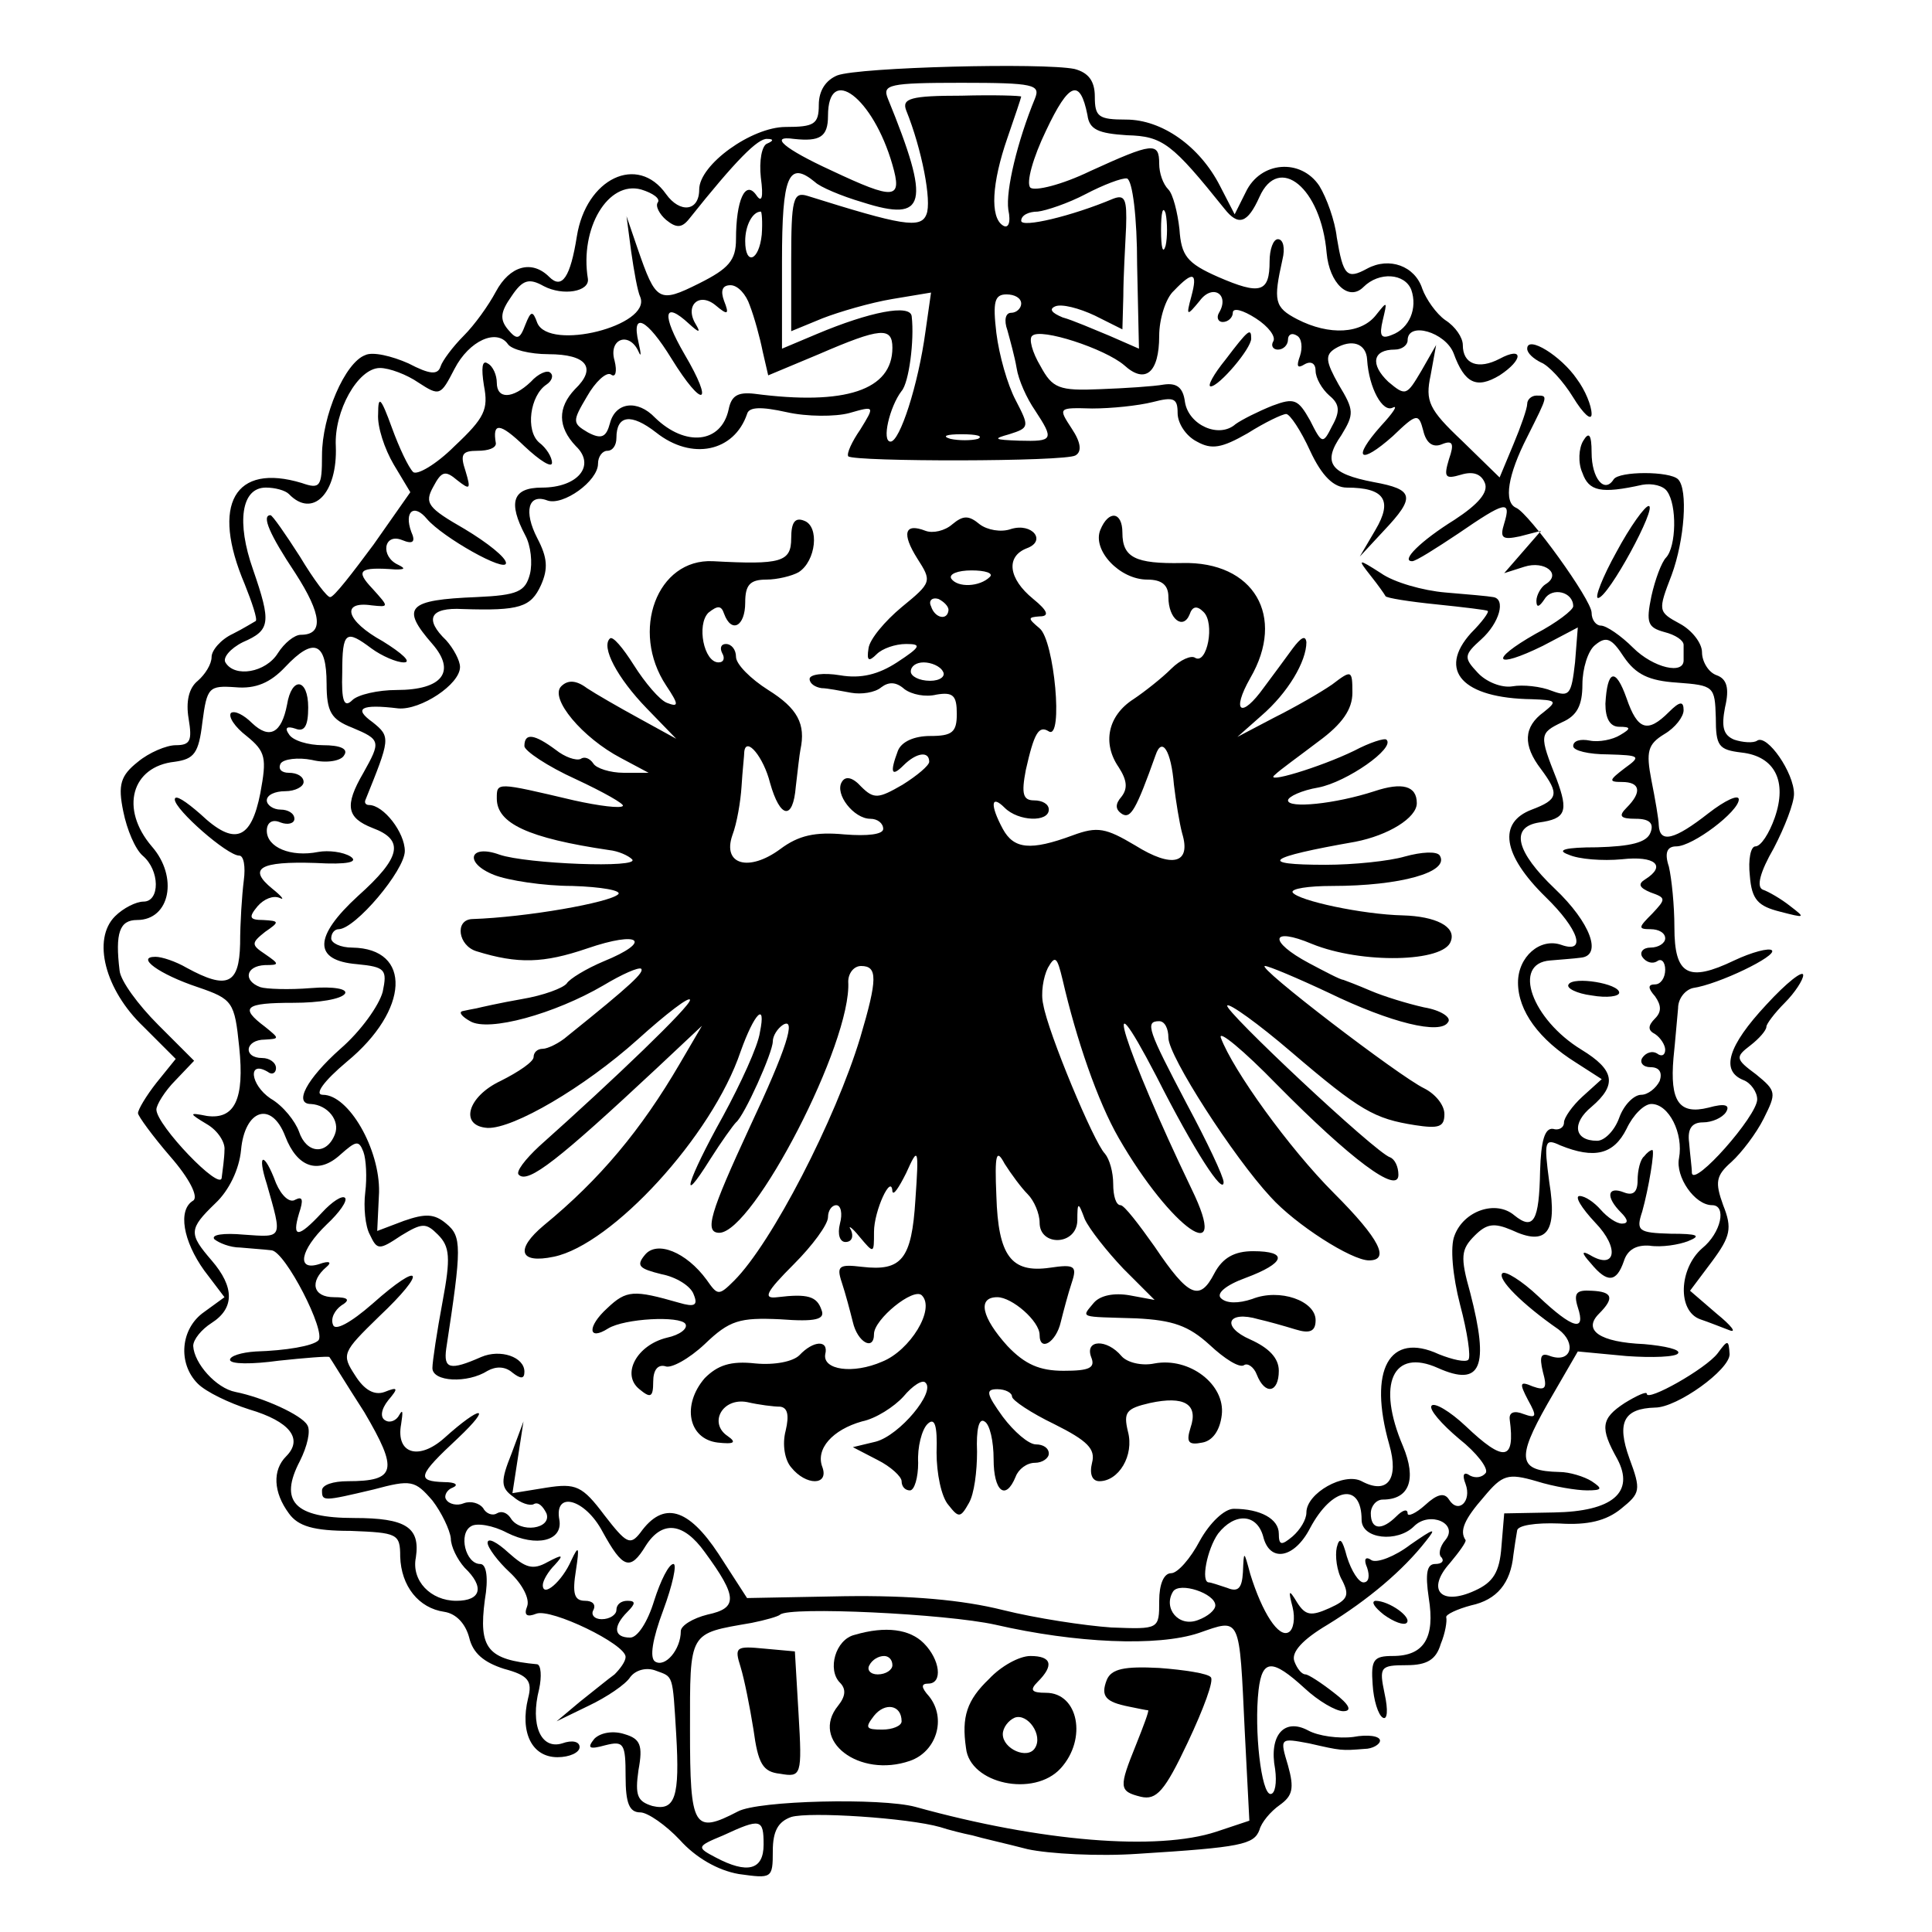
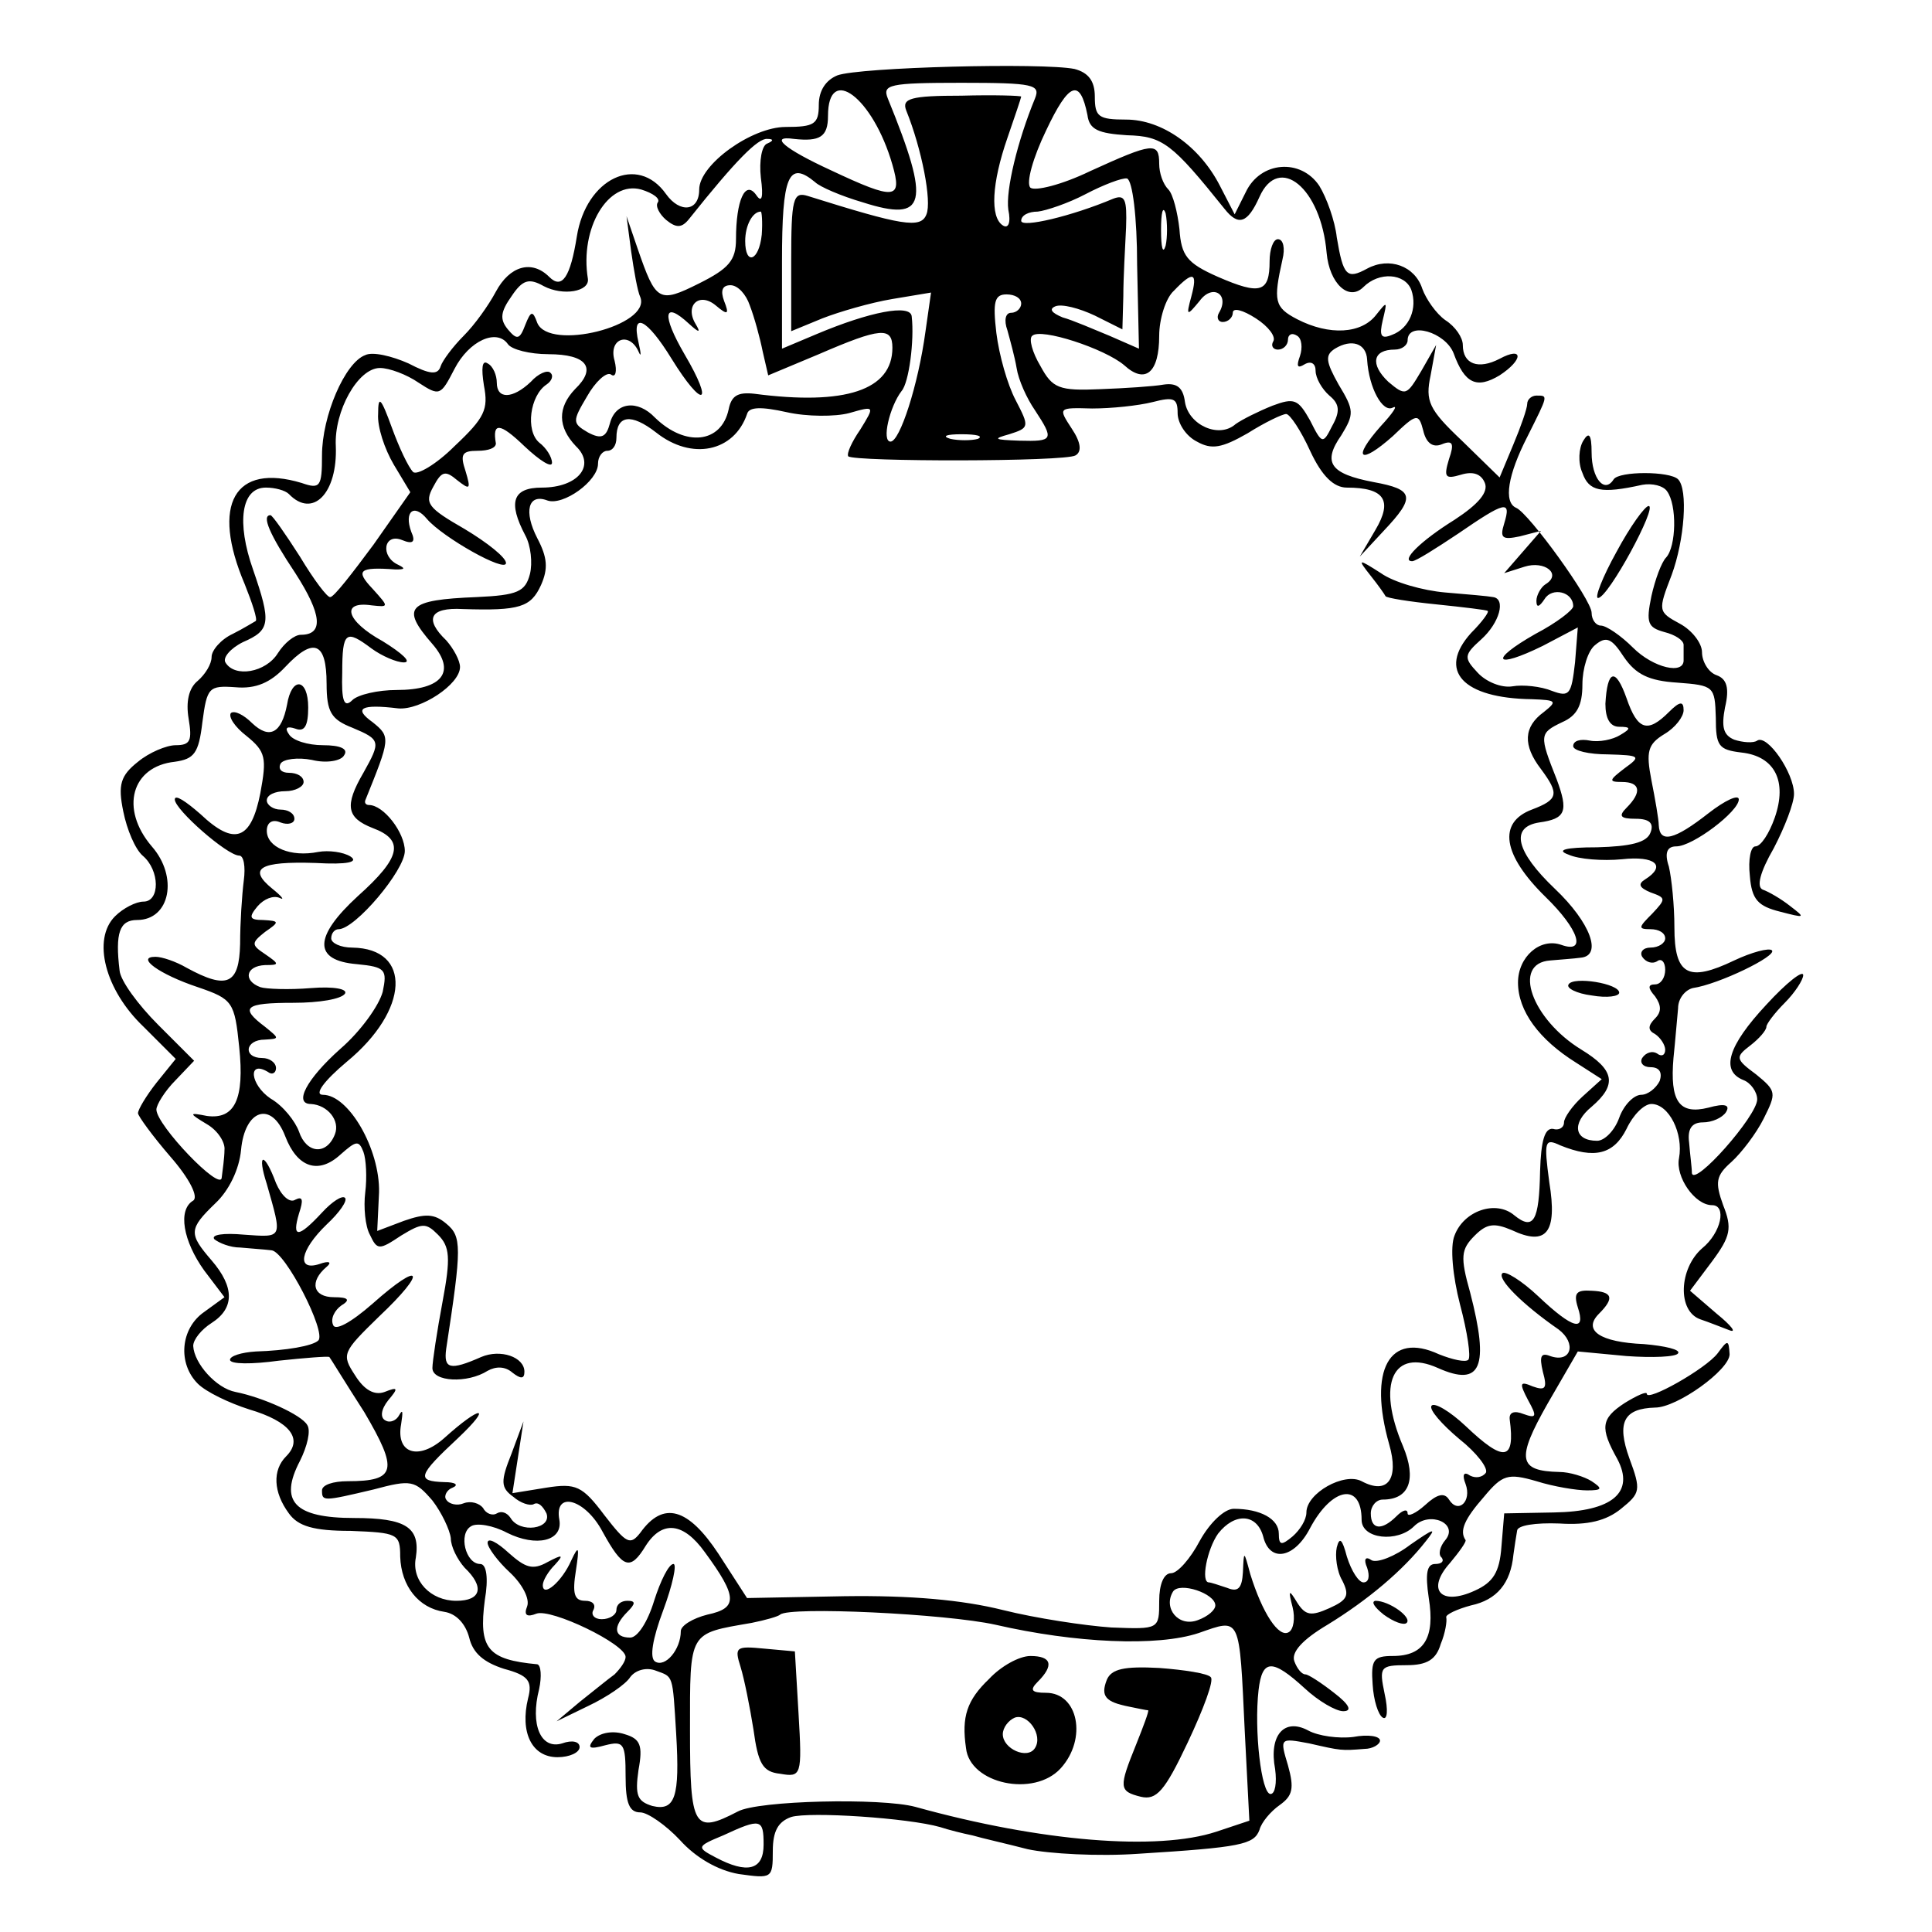
<svg xmlns="http://www.w3.org/2000/svg" version="1.0" width="210pt" height="210pt" viewBox="0 0 210 210" preserveAspectRatio="xMidYMid meet">
  <g transform="translate(0,210) scale(0.1,-0.1)" fill="#000000" stroke="none">
    <path d="M910 2018 c-12 -5 -20 -16 -20 -32 0 -21 -5 -24 -36 -24 -37 0 -94 -41 -94 -68 0 -24 -21 -26 -36 -5 -31 44 -87 17 -97 -46 -7 -44 -16 -58 -30 -44 -19 19 -43 12 -58 -16 -8 -15 -23 -36 -35 -48 -12 -12 -23 -27 -25 -33 -3 -10 -12 -9 -35 3 -18 8 -39 13 -47 9 -22 -8 -47 -66 -47 -109 0 -34 -2 -37 -22 -30 -73 22 -99 -23 -62 -110 8 -20 14 -38 12 -40 -2 -1 -13 -8 -25 -14 -13 -6 -23 -18 -23 -25 0 -8 -7 -19 -15 -26 -10 -8 -13 -23 -10 -41 4 -24 2 -29 -14 -29 -10 0 -29 -8 -41 -18 -19 -15 -22 -25 -16 -54 4 -20 13 -41 21 -48 19 -16 19 -50 1 -50 -8 0 -22 -7 -31 -16 -25 -25 -11 -80 31 -120 l35 -35 -21 -26 c-11 -14 -20 -29 -20 -33 0 -3 16 -25 35 -47 21 -24 31 -44 25 -48 -17 -10 -11 -44 12 -76 l22 -29 -22 -16 c-26 -18 -29 -56 -7 -78 9 -9 34 -21 56 -28 44 -13 59 -32 40 -51 -15 -15 -14 -39 3 -62 10 -14 27 -19 67 -19 51 -2 54 -3 54 -28 1 -32 20 -56 48 -60 13 -2 23 -13 27 -28 4 -17 16 -27 38 -34 26 -7 31 -13 26 -32 -9 -37 4 -64 32 -64 13 0 24 5 24 11 0 6 -8 8 -19 4 -23 -7 -35 20 -25 59 3 14 2 26 -2 27 -54 5 -64 17 -57 70 4 23 2 39 -5 39 -16 0 -24 33 -10 41 6 4 24 1 39 -7 32 -16 61 -9 57 14 -6 32 28 23 47 -13 22 -40 30 -43 47 -15 18 28 41 25 64 -7 36 -49 36 -61 3 -68 -16 -4 -29 -12 -29 -18 0 -20 -17 -40 -28 -33 -6 4 -3 24 9 56 10 27 15 50 11 50 -5 0 -14 -18 -21 -40 -7 -23 -18 -40 -26 -40 -18 0 -19 12 -3 28 9 9 9 12 0 12 -7 0 -12 -4 -12 -10 0 -5 -7 -10 -16 -10 -8 0 -12 5 -9 10 3 6 -1 10 -9 10 -12 0 -14 8 -10 33 4 26 3 28 -5 11 -10 -23 -31 -41 -31 -27 0 5 6 15 13 22 10 11 9 12 -8 3 -16 -9 -24 -6 -42 10 -13 12 -23 17 -23 11 0 -5 11 -20 24 -32 14 -13 22 -29 19 -37 -4 -10 0 -12 10 -8 16 6 97 -33 97 -47 0 -5 -6 -13 -12 -19 -7 -5 -24 -19 -38 -30 l-25 -21 35 17 c19 9 40 23 45 31 6 8 18 11 28 7 19 -7 18 -3 22 -69 4 -68 -1 -84 -26 -78 -16 5 -19 11 -15 39 5 27 2 34 -15 39 -12 4 -26 2 -33 -5 -8 -10 -6 -12 12 -7 20 5 22 2 22 -34 0 -29 4 -39 16 -39 8 0 28 -14 43 -30 17 -19 41 -33 64 -37 36 -5 37 -5 37 25 0 22 6 32 20 37 20 6 127 -1 162 -11 9 -3 25 -7 35 -9 10 -3 37 -9 60 -15 23 -5 77 -8 120 -5 112 7 126 10 132 26 2 8 12 20 22 27 14 10 16 18 9 43 -9 30 -9 30 23 24 35 -8 35 -8 60 -6 9 0 17 5 17 9 0 5 -13 7 -29 4 -16 -2 -38 1 -49 7 -26 14 -43 -5 -36 -42 2 -15 0 -27 -5 -27 -10 0 -18 69 -13 113 4 34 15 34 50 2 15 -14 34 -25 42 -25 10 0 7 7 -10 20 -14 11 -28 20 -31 20 -4 0 -9 6 -12 14 -4 10 9 24 36 40 44 27 82 59 107 91 12 15 9 14 -17 -4 -17 -13 -36 -20 -42 -17 -7 5 -9 1 -5 -8 3 -9 2 -16 -4 -16 -5 0 -13 12 -18 28 -5 19 -8 22 -11 10 -2 -9 0 -26 6 -36 8 -16 6 -21 -14 -30 -20 -9 -26 -8 -35 6 -9 15 -10 14 -5 -5 3 -12 1 -24 -4 -27 -11 -7 -29 21 -42 63 -7 26 -7 26 -8 2 -1 -17 -5 -22 -17 -17 -9 3 -18 6 -20 6 -9 0 -2 36 10 53 18 23 42 22 49 -3 7 -29 34 -24 51 9 24 45 56 50 56 9 0 -21 39 -25 57 -7 17 17 49 3 34 -15 -6 -7 -8 -16 -4 -19 3 -4 0 -7 -7 -7 -9 0 -11 -10 -7 -37 7 -43 -5 -63 -39 -63 -21 0 -24 -4 -22 -31 1 -17 6 -33 11 -36 5 -3 6 8 2 26 -6 29 -5 31 24 31 22 0 32 6 37 23 5 12 7 25 6 29 -1 3 12 9 27 13 28 6 43 24 46 55 1 8 3 20 4 26 0 6 20 9 46 8 31 -2 51 3 67 16 21 17 22 20 9 55 -14 39 -6 54 28 55 24 0 81 41 81 58 -1 16 -2 16 -13 1 -13 -17 -77 -53 -77 -44 0 3 -11 -2 -24 -10 -26 -17 -27 -27 -8 -61 19 -36 -5 -57 -69 -58 l-54 -1 -3 -36 c-2 -28 -9 -39 -29 -48 -37 -17 -53 1 -27 30 10 12 18 23 17 25 -7 10 -1 23 20 47 20 24 26 26 57 17 19 -6 44 -10 55 -10 17 0 17 2 5 10 -8 5 -24 10 -35 10 -45 1 -47 14 -13 74 l33 57 53 -5 c28 -2 54 -1 56 3 3 4 -14 8 -37 10 -48 2 -67 15 -49 33 17 17 15 24 -8 25 -16 1 -20 -2 -15 -18 9 -27 -5 -24 -43 12 -18 17 -36 28 -39 25 -6 -6 22 -34 61 -61 20 -15 14 -37 -9 -29 -10 4 -12 0 -8 -17 5 -18 3 -21 -11 -16 -14 6 -15 4 -5 -15 10 -18 9 -20 -5 -15 -10 4 -16 2 -15 -6 6 -45 -6 -47 -48 -7 -17 16 -34 26 -37 22 -3 -4 11 -20 30 -36 19 -15 32 -32 29 -37 -4 -5 -11 -6 -17 -3 -7 5 -9 1 -5 -9 7 -19 -8 -33 -18 -17 -5 8 -13 6 -26 -6 -10 -9 -19 -13 -19 -9 0 5 -5 4 -12 -3 -16 -16 -28 -15 -28 3 0 8 6 15 13 15 29 0 37 22 22 58 -29 68 -11 107 38 85 47 -21 56 1 35 82 -11 39 -10 47 5 62 13 13 21 14 40 6 38 -18 50 -3 41 52 -6 45 -5 48 12 40 37 -15 58 -10 72 18 7 15 19 27 27 27 19 0 35 -32 30 -59 -4 -20 17 -51 36 -51 16 0 10 -30 -11 -47 -25 -22 -27 -68 -2 -77 9 -3 24 -9 32 -12 8 -3 2 5 -14 18 l-29 25 24 32 c20 27 22 36 12 61 -9 25 -8 32 9 47 11 10 27 31 35 47 14 28 14 30 -8 48 -23 17 -23 19 -6 32 9 7 17 16 17 20 0 3 9 15 20 26 11 11 20 25 20 30 0 6 -18 -8 -40 -32 -42 -45 -50 -72 -25 -82 8 -3 15 -13 15 -21 0 -18 -69 -96 -71 -80 0 6 -2 20 -3 33 -2 15 3 22 15 22 10 0 21 5 25 11 5 8 -1 10 -19 5 -32 -8 -42 7 -38 54 2 19 4 44 5 54 0 11 8 20 16 22 28 4 92 35 86 41 -3 3 -22 -2 -41 -11 -50 -24 -65 -16 -65 36 0 24 -3 53 -6 66 -5 15 -2 22 8 22 18 0 68 38 68 51 0 6 -15 -1 -33 -15 -37 -29 -53 -33 -54 -13 0 6 -4 29 -8 49 -6 31 -4 39 14 50 12 7 21 19 21 26 0 10 -4 10 -16 -2 -23 -23 -34 -20 -46 15 -12 34 -21 31 -23 -6 0 -16 5 -25 15 -25 13 0 13 -2 1 -9 -8 -5 -23 -8 -33 -6 -10 2 -18 0 -18 -6 0 -5 17 -9 38 -9 35 -1 36 -2 18 -15 -17 -13 -18 -15 -3 -15 20 0 22 -11 5 -28 -9 -9 -7 -12 10 -12 15 0 20 -5 16 -15 -4 -11 -22 -15 -58 -16 -35 0 -45 -3 -31 -8 11 -5 37 -7 58 -5 36 4 49 -7 25 -22 -8 -5 -6 -9 6 -14 17 -6 17 -7 2 -23 -15 -15 -16 -17 -2 -17 9 0 16 -4 16 -10 0 -5 -7 -10 -16 -10 -8 0 -12 -5 -9 -10 4 -6 11 -8 16 -5 5 4 9 -1 9 -9 0 -9 -5 -16 -11 -16 -8 0 -8 -4 0 -13 7 -10 7 -17 0 -24 -8 -8 -8 -13 0 -17 6 -4 11 -12 11 -17 0 -6 -4 -8 -9 -4 -5 3 -12 1 -16 -5 -3 -5 1 -10 9 -10 10 0 13 -6 10 -15 -4 -8 -13 -15 -20 -15 -8 0 -19 -11 -24 -25 -5 -14 -16 -25 -24 -25 -25 0 -28 19 -6 37 28 24 25 40 -11 62 -54 33 -76 94 -34 97 11 1 26 2 33 3 24 2 11 38 -28 75 -42 40 -49 67 -17 72 29 4 32 12 19 47 -19 48 -19 50 6 62 16 7 22 18 22 41 0 17 6 37 14 43 12 10 18 7 31 -13 13 -19 27 -26 58 -28 40 -3 41 -4 42 -38 0 -31 3 -35 28 -38 36 -4 50 -31 36 -71 -6 -17 -15 -31 -21 -31 -5 0 -8 -14 -6 -32 2 -26 9 -33 33 -39 27 -7 28 -7 11 6 -10 8 -24 16 -30 18 -7 3 -3 19 12 45 12 23 22 49 22 59 0 23 -29 65 -40 58 -4 -3 -16 -2 -25 1 -12 5 -14 14 -10 35 5 21 2 31 -9 35 -9 3 -16 15 -16 25 0 10 -11 24 -24 31 -24 13 -24 14 -9 53 14 38 18 93 7 104 -9 9 -64 9 -70 0 -10 -16 -24 1 -24 29 0 20 -3 23 -9 13 -5 -8 -6 -24 -1 -35 7 -20 20 -23 65 -13 11 2 23 -1 27 -7 11 -15 10 -60 -1 -72 -5 -5 -12 -24 -16 -42 -6 -29 -4 -34 14 -39 12 -3 21 -9 21 -14 0 -5 0 -12 0 -16 1 -17 -33 -9 -55 13 -13 13 -29 24 -35 24 -5 0 -10 6 -10 14 0 14 -68 108 -82 114 -14 6 -9 36 12 77 23 46 23 45 10 45 -5 0 -10 -4 -10 -9 0 -5 -7 -25 -15 -44 l-15 -36 -41 40 c-36 34 -40 43 -34 71 l6 33 -16 -28 c-16 -27 -17 -28 -36 -12 -20 19 -17 35 7 35 8 0 14 5 14 10 0 21 41 9 50 -14 12 -33 25 -39 50 -24 26 17 26 32 0 18 -23 -12 -40 -6 -40 15 0 8 -8 20 -19 27 -10 7 -21 23 -25 34 -8 25 -36 35 -60 22 -22 -12 -26 -8 -33 34 -2 18 -11 43 -19 56 -20 30 -64 27 -80 -7 l-12 -24 -16 31 c-22 43 -63 72 -102 72 -30 0 -34 3 -34 25 0 17 -7 26 -22 30 -34 7 -234 2 -258 -7z m60 -97 c11 -38 3 -39 -67 -6 -50 23 -68 38 -40 34 28 -3 37 2 37 25 0 57 49 20 70 -53z m155 72 c-19 -46 -32 -100 -29 -121 3 -14 0 -21 -6 -17 -14 9 -12 46 5 95 8 23 15 44 15 45 0 1 -29 2 -65 1 -55 0 -65 -3 -60 -16 17 -42 28 -99 22 -113 -6 -16 -27 -12 -129 20 -16 5 -18 -3 -18 -71 l0 -76 34 14 c18 7 52 17 76 21 l42 7 -6 -42 c-8 -59 -28 -120 -38 -120 -10 0 -1 38 12 55 8 9 14 55 11 81 -1 14 -46 5 -103 -19 l-38 -16 0 95 c0 93 7 110 36 86 5 -5 28 -15 52 -22 69 -22 74 -2 27 113 -6 15 1 17 80 17 79 0 86 -2 80 -17z m57 -18 c2 -16 12 -20 43 -22 39 -1 49 -9 106 -80 15 -19 25 -16 38 13 21 47 67 10 73 -61 3 -33 24 -53 40 -37 17 17 45 15 52 -3 7 -20 -2 -42 -21 -49 -12 -5 -14 -1 -10 16 5 21 5 21 -7 6 -16 -21 -51 -23 -86 -5 -25 13 -26 20 -16 65 3 12 1 22 -5 22 -5 0 -9 -11 -9 -24 0 -34 -10 -37 -56 -17 -34 15 -40 23 -42 52 -2 18 -7 38 -12 43 -6 6 -10 18 -10 28 0 24 -7 23 -75 -8 -31 -15 -60 -22 -65 -18 -5 5 3 33 17 62 25 53 37 57 45 17z m-348 -31 c-6 -2 -9 -19 -7 -37 3 -22 1 -28 -5 -19 -12 17 -22 -6 -22 -48 0 -23 -8 -32 -40 -48 -44 -22 -47 -20 -67 38 l-12 35 5 -38 c3 -21 7 -44 10 -50 12 -31 -99 -59 -112 -28 -5 14 -7 13 -13 -2 -6 -16 -9 -17 -19 -5 -9 11 -8 19 4 36 12 18 19 20 35 11 21 -11 50 -6 48 8 -9 55 22 107 58 97 13 -4 21 -10 18 -14 -3 -4 2 -13 9 -19 11 -9 17 -9 25 1 51 64 75 88 85 87 7 0 7 -2 0 -5z m402 -132 l2 -91 -32 14 c-17 7 -40 17 -51 20 -12 5 -15 9 -8 12 7 3 26 -2 43 -10 l30 -15 1 36 c0 20 2 54 3 75 1 30 -1 36 -14 31 -45 -19 -100 -32 -100 -24 0 6 8 10 18 10 9 1 33 9 52 19 19 10 40 18 45 17 6 -2 11 -42 11 -94z m31 21 c-3 -10 -5 -2 -5 17 0 19 2 27 5 18 2 -10 2 -26 0 -35z m-439 12 c-3 -29 -18 -34 -18 -7 0 17 8 32 17 32 1 0 2 -11 1 -25z m467 -67 c-6 -22 -5 -22 9 -5 14 19 33 7 21 -13 -3 -5 -1 -10 4 -10 6 0 11 5 11 10 0 6 11 3 25 -6 14 -9 22 -20 19 -25 -3 -5 0 -9 5 -9 6 0 11 5 11 11 0 5 4 8 10 4 5 -3 6 -13 3 -22 -4 -11 -3 -14 5 -9 7 4 12 1 12 -7 0 -8 7 -20 15 -27 11 -9 12 -17 3 -33 -10 -20 -11 -20 -24 6 -13 23 -17 25 -41 16 -15 -6 -33 -15 -40 -20 -18 -16 -51 -1 -55 24 -2 16 -9 21 -23 19 -11 -2 -42 -4 -69 -5 -45 -2 -52 1 -65 25 -9 15 -13 30 -9 33 9 9 79 -14 100 -32 23 -21 38 -8 38 32 0 18 7 41 16 49 21 22 26 20 19 -6z m-480 -10 c5 -13 11 -35 14 -50 l6 -26 55 23 c67 29 80 30 80 7 0 -46 -51 -63 -150 -50 -18 2 -25 -2 -28 -17 -8 -37 -47 -41 -80 -9 -19 20 -43 17 -49 -6 -4 -15 -9 -18 -24 -10 -17 10 -17 12 -1 39 9 16 21 27 26 24 5 -4 7 3 4 15 -7 24 16 32 26 10 3 -7 3 -3 0 10 -8 34 9 26 36 -18 34 -55 47 -51 14 5 -25 43 -23 59 5 33 11 -10 13 -10 7 0 -12 20 4 35 22 20 13 -11 15 -10 9 5 -4 11 -2 17 7 17 8 0 17 -10 21 -22z m295 2 c0 -5 -5 -10 -11 -10 -6 0 -8 -8 -4 -19 3 -11 8 -29 10 -41 2 -13 11 -33 20 -46 21 -32 20 -34 -17 -33 -28 1 -29 2 -11 7 22 7 22 8 7 37 -9 17 -18 49 -21 73 -4 34 -2 42 11 42 9 0 16 -4 16 -10z m-514 -55 c42 0 53 -15 29 -38 -19 -20 -19 -41 1 -62 22 -21 2 -45 -37 -45 -32 0 -37 -16 -18 -52 6 -11 8 -30 5 -42 -5 -19 -13 -23 -58 -25 -75 -3 -83 -11 -48 -51 26 -30 11 -50 -39 -50 -20 0 -42 -5 -48 -11 -9 -9 -12 -1 -11 30 0 45 4 47 32 26 11 -8 27 -15 35 -15 9 0 -2 10 -23 23 -40 22 -46 44 -12 39 19 -2 19 -2 1 18 -19 20 -15 24 25 21 10 0 11 1 3 5 -20 9 -16 35 4 27 12 -5 15 -2 10 9 -8 22 3 31 17 14 17 -20 86 -59 86 -48 0 6 -20 22 -45 37 -40 23 -44 28 -34 46 9 17 13 18 26 7 14 -11 15 -10 9 10 -6 18 -4 22 13 22 12 0 20 3 20 8 -4 23 4 23 31 -3 17 -16 30 -24 30 -18 0 6 -6 16 -14 22 -15 13 -10 51 8 63 6 4 8 10 4 13 -3 3 -13 -1 -21 -10 -20 -19 -37 -19 -37 -1 0 8 -4 18 -10 21 -6 4 -7 -5 -4 -24 5 -26 1 -35 -32 -66 -20 -20 -41 -32 -45 -28 -5 5 -15 26 -23 48 -12 33 -15 36 -15 15 -1 -14 7 -38 17 -55 l18 -30 -40 -57 c-23 -31 -43 -57 -47 -57 -3 -1 -18 19 -33 44 -16 25 -30 45 -32 45 -10 0 -1 -21 27 -63 29 -45 31 -67 6 -67 -7 0 -18 -9 -25 -20 -13 -21 -47 -27 -57 -10 -3 5 5 15 19 22 30 13 31 21 11 79 -18 51 -13 89 14 89 10 0 21 -3 25 -7 26 -27 53 1 51 52 -2 38 24 85 48 85 10 0 29 -7 42 -16 23 -15 24 -14 39 15 16 31 46 44 58 27 4 -6 24 -11 44 -11z m890 -6 c2 -31 17 -58 28 -52 6 3 0 -6 -13 -20 -32 -36 -23 -43 13 -11 26 25 28 25 33 6 3 -13 10 -19 20 -15 12 5 14 1 8 -16 -6 -20 -4 -22 13 -17 13 4 22 1 26 -9 4 -10 -7 -23 -33 -40 -37 -23 -59 -45 -46 -45 4 0 26 14 50 30 51 35 58 37 50 11 -5 -16 -2 -18 17 -14 l23 6 -20 -23 -20 -23 22 7 c22 7 41 -8 23 -19 -5 -3 -10 -12 -10 -18 0 -8 3 -7 9 2 8 13 31 8 31 -8 0 -4 -18 -18 -41 -30 -51 -29 -45 -39 8 -13 l38 20 -3 -38 c-4 -35 -6 -38 -25 -31 -12 5 -32 7 -43 5 -12 -2 -29 5 -38 15 -15 16 -15 19 4 36 20 18 27 44 13 46 -5 1 -28 3 -52 5 -24 2 -56 11 -70 21 -25 16 -26 16 -11 -3 8 -10 15 -20 16 -22 1 -2 26 -6 56 -9 29 -3 54 -6 55 -7 2 -1 -6 -12 -18 -24 -37 -41 -9 -71 66 -72 27 -1 28 -2 13 -14 -22 -16 -23 -36 -3 -62 20 -27 19 -33 -10 -44 -37 -14 -32 -49 15 -95 36 -35 45 -62 17 -52 -23 8 -47 -13 -47 -41 0 -31 23 -62 63 -87 l28 -18 -21 -19 c-11 -10 -20 -23 -20 -28 0 -6 -6 -9 -12 -7 -9 1 -13 -13 -14 -46 -1 -54 -7 -65 -28 -48 -20 17 -55 5 -65 -22 -5 -12 -2 -44 6 -75 8 -30 12 -57 9 -60 -3 -3 -17 0 -32 6 -54 25 -77 -17 -54 -98 11 -38 -2 -55 -30 -40 -19 10 -60 -13 -60 -34 0 -8 -7 -19 -15 -26 -12 -10 -15 -10 -15 3 0 16 -20 27 -49 27 -10 0 -26 -15 -37 -35 -10 -19 -24 -35 -31 -35 -8 0 -13 -12 -13 -30 0 -31 0 -31 -52 -29 -29 2 -82 10 -118 19 -44 11 -100 16 -172 15 l-106 -2 -31 48 c-33 50 -60 58 -85 23 -11 -14 -15 -12 -39 19 -24 32 -31 35 -63 30 l-37 -6 6 39 6 39 -13 -35 c-12 -30 -12 -37 2 -47 8 -7 18 -10 22 -8 5 3 10 -2 14 -10 6 -17 -29 -22 -39 -5 -4 6 -10 8 -15 5 -5 -3 -12 0 -15 6 -4 5 -13 8 -21 5 -7 -3 -16 -1 -19 4 -3 4 1 11 7 13 7 3 3 6 -9 6 -31 1 -29 7 15 48 38 36 25 36 -15 0 -28 -25 -53 -17 -47 15 2 13 2 17 -2 10 -3 -6 -10 -9 -15 -6 -6 3 -5 12 3 22 11 13 11 15 -4 9 -11 -4 -22 2 -32 18 -15 23 -14 25 26 64 53 50 47 62 -7 14 -24 -21 -41 -30 -43 -23 -3 7 2 16 9 21 10 6 8 9 -8 9 -23 0 -27 17 -8 33 6 5 3 7 -8 3 -25 -8 -21 15 8 43 14 13 23 26 20 29 -3 3 -14 -4 -25 -16 -26 -28 -33 -28 -25 -1 5 15 4 19 -4 15 -6 -4 -15 4 -21 18 -13 35 -21 33 -10 -1 17 -60 18 -58 -25 -55 -22 2 -36 0 -32 -5 5 -4 17 -9 28 -9 10 -1 26 -2 34 -3 15 -1 60 -89 51 -98 -6 -6 -35 -11 -68 -12 -16 -1 -28 -5 -28 -9 0 -5 24 -5 53 -1 28 3 53 5 55 4 1 -1 18 -29 38 -60 37 -63 35 -75 -18 -75 -16 0 -28 -4 -28 -10 0 -12 1 -12 56 1 41 11 45 10 64 -12 10 -13 19 -32 20 -41 0 -9 7 -23 15 -32 22 -21 18 -36 -9 -36 -28 0 -49 22 -44 47 5 33 -11 43 -67 43 -65 0 -82 18 -59 62 8 16 12 33 8 39 -6 11 -48 30 -78 36 -21 4 -45 31 -46 50 0 7 9 18 20 25 25 16 25 39 0 68 -25 29 -25 34 4 62 15 14 26 37 28 58 4 44 33 54 48 15 13 -34 36 -42 60 -20 17 15 20 16 25 3 3 -8 4 -28 2 -44 -2 -16 0 -37 5 -46 8 -17 10 -17 34 -1 23 14 27 14 40 1 13 -13 14 -25 5 -73 -6 -32 -11 -65 -11 -72 0 -15 38 -17 60 -3 9 5 19 5 27 -2 9 -7 13 -7 13 1 0 16 -26 25 -47 16 -34 -15 -41 -13 -38 9 17 111 17 122 0 136 -13 11 -23 11 -46 3 l-29 -11 2 42 c1 47 -33 106 -61 106 -10 0 1 15 26 36 68 56 71 123 6 124 -13 0 -23 5 -23 10 0 6 4 10 8 10 18 0 72 64 72 85 0 20 -23 50 -39 50 -3 0 -5 2 -4 5 27 67 28 69 8 85 -21 15 -13 20 28 15 24 -2 67 26 67 45 0 7 -7 20 -15 29 -24 23 -18 36 18 34 62 -2 74 2 85 26 8 18 7 30 -4 51 -15 29 -10 49 11 41 17 -6 55 21 55 40 0 8 5 14 10 14 6 0 10 6 10 14 0 25 16 27 43 6 39 -31 85 -21 99 20 2 8 16 8 43 2 22 -5 53 -5 68 -1 28 8 28 8 12 -18 -9 -13 -15 -26 -13 -29 7 -6 236 -6 247 1 7 4 6 14 -4 29 -15 23 -15 23 22 22 21 0 50 3 66 7 23 6 27 4 27 -12 0 -11 9 -25 21 -31 16 -9 27 -7 55 9 19 12 38 21 42 21 4 0 16 -18 26 -40 13 -28 26 -40 40 -40 41 0 50 -14 31 -46 l-17 -29 26 28 c35 37 33 45 -11 53 -47 9 -56 21 -35 51 14 23 14 27 -3 55 -14 25 -15 32 -4 39 18 11 34 6 35 -12z m-423 -86 c-7 -2 -21 -2 -30 0 -10 3 -4 5 12 5 17 0 24 -2 18 -5z m-708 -266 c0 -31 5 -39 28 -48 31 -13 31 -15 12 -49 -21 -36 -18 -49 10 -60 35 -13 31 -32 -16 -74 -48 -44 -49 -70 -1 -74 31 -3 33 -6 28 -30 -4 -15 -24 -43 -46 -62 -37 -33 -51 -60 -32 -60 18 -1 32 -18 26 -33 -9 -23 -31 -21 -39 3 -4 11 -17 28 -31 36 -22 15 -25 42 -3 29 5 -4 9 -1 9 4 0 6 -7 11 -15 11 -21 0 -19 20 3 20 16 1 16 1 0 14 -28 21 -22 26 31 26 28 0 52 4 56 10 3 5 -12 8 -37 6 -24 -2 -49 -1 -55 1 -19 7 -16 23 5 24 16 0 16 1 0 12 -15 10 -15 12 0 24 16 11 16 12 -2 13 -15 0 -16 3 -6 15 7 8 17 12 24 9 6 -3 2 2 -8 10 -27 22 -14 30 47 28 35 -2 47 1 38 7 -8 5 -24 7 -35 5 -30 -6 -56 5 -56 23 0 9 6 13 15 9 8 -3 15 -1 15 4 0 6 -7 10 -15 10 -8 0 -15 5 -15 10 0 6 9 10 20 10 11 0 20 5 20 10 0 6 -7 10 -16 10 -8 0 -12 4 -9 10 3 5 19 7 34 4 16 -4 32 -1 35 5 5 7 -4 11 -23 11 -16 0 -33 5 -37 12 -5 7 -2 9 7 6 10 -4 14 3 14 23 0 32 -18 34 -23 3 -6 -31 -19 -38 -38 -20 -9 9 -19 14 -23 11 -3 -4 4 -15 17 -25 21 -17 22 -24 15 -62 -10 -51 -28 -58 -65 -23 -16 14 -28 22 -28 16 0 -11 57 -61 70 -61 5 0 7 -12 5 -27 -2 -16 -4 -46 -4 -69 -1 -44 -14 -50 -58 -26 -12 7 -27 12 -34 12 -22 0 4 -19 46 -33 38 -13 40 -16 45 -65 6 -57 -5 -79 -35 -75 -20 4 -20 3 0 -9 12 -7 20 -20 19 -28 0 -8 -2 -22 -3 -30 -1 -16 -71 57 -71 74 0 5 9 20 21 32 l20 21 -39 39 c-22 22 -41 48 -42 59 -5 41 0 55 19 55 36 0 45 47 16 80 -35 41 -22 87 25 92 21 3 26 9 30 43 5 38 7 40 36 38 22 -2 38 5 54 22 31 33 45 27 45 -18z m966 -1002 c0 -5 -8 -12 -19 -16 -21 -8 -38 13 -27 31 7 11 46 -2 46 -15z m-239 -21 c87 -20 176 -24 221 -9 46 16 44 20 50 -107 l5 -97 -36 -12 c-64 -21 -190 -11 -327 27 -37 10 -171 7 -193 -5 -48 -25 -52 -18 -52 88 0 109 -2 105 67 117 15 3 29 7 31 9 10 9 180 1 234 -11z m-252 -239 c0 -28 -18 -32 -52 -14 -21 11 -21 12 8 24 41 19 44 18 44 -10z" />
-     <path d="M1332 1709 c-13 -16 -20 -29 -16 -29 9 0 44 41 44 52 0 12 -3 10 -28 -23z" />
-     <path d="M860 1515 c0 -26 -11 -29 -85 -25 -61 3 -90 -76 -51 -135 14 -21 14 -24 1 -19 -8 3 -24 22 -36 41 -12 19 -23 32 -26 29 -10 -9 8 -43 40 -76 l32 -33 -40 22 c-22 12 -48 27 -57 33 -12 9 -21 9 -28 2 -13 -13 23 -56 65 -78 l30 -16 -27 0 c-15 0 -30 5 -33 10 -4 6 -10 8 -14 5 -5 -2 -17 2 -27 10 -23 17 -34 19 -34 4 0 -5 25 -22 56 -36 30 -14 53 -27 51 -29 -2 -3 -26 0 -53 6 -85 20 -84 20 -84 2 0 -27 34 -43 122 -56 10 -1 21 -6 25 -10 10 -10 -115 -5 -144 5 -33 12 -39 -9 -6 -22 15 -6 54 -12 85 -12 32 -1 54 -5 50 -9 -9 -9 -99 -25 -159 -27 -19 -1 -15 -29 5 -35 45 -14 73 -13 120 3 58 20 72 8 18 -14 -19 -8 -37 -19 -40 -24 -4 -5 -25 -13 -49 -17 -23 -4 -45 -9 -49 -10 -5 -1 -11 -2 -15 -3 -5 -1 -1 -6 8 -11 20 -12 92 8 145 39 20 12 38 20 41 18 3 -4 -9 -16 -80 -73 -9 -8 -22 -14 -27 -14 -6 0 -10 -4 -10 -9 0 -5 -16 -16 -36 -26 -36 -17 -45 -49 -14 -51 28 -1 105 44 163 96 31 28 57 48 57 43 0 -7 -81 -85 -164 -159 -15 -14 -26 -28 -22 -31 10 -10 44 17 150 116 l49 46 -24 -41 c-42 -72 -87 -126 -148 -176 -31 -26 -27 -42 11 -34 63 13 172 131 203 223 15 42 28 55 21 21 -2 -15 -21 -56 -40 -91 -39 -70 -49 -103 -14 -47 12 19 25 37 28 40 9 7 40 76 40 88 0 6 5 14 11 18 15 9 4 -26 -36 -111 -43 -93 -50 -115 -33 -115 37 1 144 207 140 273 0 9 6 17 14 17 18 0 18 -14 -1 -78 -27 -89 -96 -223 -137 -264 -17 -17 -18 -16 -30 1 -22 30 -54 43 -67 27 -10 -12 -6 -15 18 -21 16 -3 32 -13 35 -22 5 -12 1 -14 -16 -9 -49 14 -57 14 -78 -6 -22 -20 -21 -36 1 -22 18 11 78 14 84 5 3 -5 -6 -12 -20 -15 -33 -8 -50 -40 -30 -56 12 -10 15 -9 15 8 0 13 5 19 13 17 6 -3 26 8 43 24 27 26 38 29 82 27 39 -3 49 0 45 10 -5 15 -15 18 -48 14 -16 -2 -13 5 18 36 20 20 37 43 37 51 0 7 4 13 9 13 5 0 7 -9 4 -20 -3 -12 0 -20 6 -20 7 0 9 6 6 13 -4 6 1 3 9 -7 16 -19 16 -19 16 5 0 23 19 64 20 44 1 -5 7 4 15 20 13 29 14 28 10 -29 -4 -65 -15 -78 -58 -73 -25 3 -28 1 -22 -17 4 -12 9 -31 12 -43 5 -22 23 -32 23 -13 0 16 43 51 52 42 15 -15 -13 -60 -43 -72 -32 -14 -65 -9 -62 8 4 16 -13 15 -28 -1 -7 -7 -27 -11 -48 -9 -27 3 -41 -2 -55 -16 -25 -29 -18 -66 14 -70 18 -2 21 0 11 7 -21 14 -6 42 21 37 13 -3 29 -5 36 -5 8 -1 10 -9 6 -26 -4 -15 -1 -32 6 -40 16 -20 41 -20 34 0 -8 20 11 41 43 50 15 3 35 16 45 27 10 12 21 19 24 15 11 -10 -28 -57 -54 -64 l-25 -6 27 -14 c14 -7 26 -18 26 -23 0 -6 4 -10 9 -10 5 0 9 14 9 30 -1 17 4 36 10 42 8 8 11 -1 10 -31 0 -22 5 -48 13 -57 11 -14 13 -14 22 2 6 10 9 35 9 56 -1 24 2 37 8 33 6 -3 10 -22 10 -41 0 -35 13 -46 24 -19 3 8 12 15 21 15 8 0 15 5 15 10 0 6 -6 10 -14 10 -8 0 -24 14 -36 30 -18 25 -19 30 -6 30 9 0 16 -4 16 -8 0 -4 21 -18 46 -30 36 -18 45 -27 41 -42 -3 -12 0 -20 8 -20 21 0 38 28 31 54 -5 21 -2 25 24 31 37 8 53 -1 44 -27 -5 -16 -2 -19 13 -16 11 2 19 13 21 30 4 33 -35 63 -73 56 -14 -3 -30 1 -36 8 -16 19 -40 18 -33 -1 5 -12 -2 -15 -30 -15 -26 0 -42 7 -61 27 -28 31 -33 53 -11 53 16 0 46 -26 46 -41 0 -19 18 -8 23 14 3 12 8 31 12 43 6 18 3 20 -24 16 -42 -6 -56 13 -58 78 -2 46 0 52 9 35 7 -11 18 -26 25 -33 7 -7 13 -21 13 -31 0 -26 40 -25 41 2 0 21 1 21 8 2 5 -11 24 -35 42 -54 l34 -34 -27 5 c-17 3 -32 0 -39 -8 -14 -17 -17 -15 46 -17 40 -2 57 -8 80 -29 16 -15 32 -25 37 -22 4 3 11 -2 14 -10 9 -23 24 -20 24 4 0 14 -11 25 -31 34 -32 14 -25 32 9 22 9 -2 27 -7 40 -11 16 -5 22 -2 22 10 0 21 -39 35 -69 23 -15 -5 -28 -5 -34 1 -5 5 5 14 27 22 43 16 47 29 8 29 -20 0 -33 -7 -42 -24 -16 -31 -28 -26 -65 29 -17 24 -33 45 -37 45 -5 0 -8 10 -8 23 0 13 -4 27 -9 33 -12 12 -62 132 -67 162 -3 12 0 30 5 40 8 14 10 12 16 -13 15 -65 38 -132 61 -172 57 -99 123 -145 79 -55 -72 150 -103 247 -38 122 41 -81 73 -130 73 -115 0 6 -18 44 -40 85 -42 80 -46 90 -30 90 6 0 10 -8 10 -18 0 -20 71 -130 111 -173 27 -30 88 -69 107 -69 23 0 12 23 -38 73 -49 49 -110 134 -123 169 -3 9 24 -13 61 -51 80 -81 132 -120 132 -98 0 9 -4 17 -9 19 -16 5 -182 161 -177 165 2 3 34 -20 69 -50 76 -65 91 -73 135 -80 26 -4 32 -2 32 12 0 10 -10 22 -22 28 -27 13 -184 133 -173 133 4 0 35 -13 69 -29 68 -33 122 -46 130 -32 4 5 -8 13 -26 16 -18 4 -44 12 -58 18 -14 6 -27 11 -30 12 -3 0 -20 9 -37 18 -45 24 -42 40 3 21 54 -22 144 -20 151 3 6 16 -17 27 -52 28 -44 1 -114 16 -120 25 -2 4 17 7 43 7 74 0 128 15 117 33 -3 5 -20 4 -38 -1 -17 -5 -56 -9 -86 -9 -75 0 -65 8 32 25 36 7 67 26 67 42 0 19 -16 23 -46 13 -43 -14 -94 -19 -94 -10 0 4 15 11 33 14 31 6 84 43 74 52 -2 2 -18 -3 -35 -12 -37 -18 -100 -37 -86 -26 5 5 26 20 47 36 26 19 37 35 37 53 0 25 -1 25 -22 9 -13 -9 -41 -25 -63 -36 l-40 -21 26 23 c29 25 49 59 49 80 -1 8 -6 5 -15 -7 -8 -11 -22 -30 -31 -42 -25 -35 -36 -27 -15 10 39 67 4 127 -74 125 -51 -1 -65 6 -65 33 0 23 -15 25 -24 3 -9 -22 21 -54 51 -54 16 0 23 -6 23 -19 0 -24 16 -36 23 -19 3 9 8 10 15 3 13 -12 4 -58 -9 -50 -4 3 -16 -2 -26 -12 -10 -10 -29 -25 -41 -33 -28 -18 -34 -48 -16 -74 9 -14 10 -23 3 -32 -7 -8 -7 -14 1 -19 9 -5 15 5 36 64 7 21 17 5 20 -32 2 -17 6 -42 9 -53 10 -33 -11 -38 -51 -13 -32 19 -41 21 -68 11 -46 -17 -64 -15 -76 7 -14 26 -13 38 2 23 15 -15 48 -16 48 -2 0 6 -7 10 -16 10 -12 0 -14 7 -9 33 9 40 14 49 25 42 16 -10 6 99 -10 112 -13 11 -13 12 0 13 11 0 9 6 -7 19 -27 22 -30 46 -7 55 22 8 6 28 -17 21 -11 -4 -26 -1 -34 5 -12 10 -18 10 -30 0 -8 -7 -21 -10 -29 -7 -23 9 -26 -3 -9 -30 16 -25 16 -26 -17 -53 -18 -15 -35 -35 -36 -45 -2 -13 0 -15 9 -6 6 6 20 11 32 11 17 0 16 -3 -10 -20 -20 -13 -39 -18 -62 -14 -18 3 -33 1 -33 -4 0 -5 6 -9 13 -10 6 0 21 -3 32 -5 11 -2 26 0 33 6 8 6 16 6 25 -2 8 -6 23 -9 35 -6 18 3 22 -1 22 -21 0 -20 -5 -24 -29 -24 -17 0 -31 -6 -35 -16 -9 -24 -7 -29 6 -16 14 14 28 16 28 4 0 -4 -13 -15 -29 -25 -26 -15 -31 -16 -45 -2 -9 10 -17 12 -21 5 -8 -13 13 -40 31 -40 8 0 14 -5 14 -11 0 -6 -17 -8 -42 -6 -32 3 -50 -1 -70 -16 -34 -25 -63 -17 -52 15 5 13 9 37 10 53 1 17 3 34 3 38 2 17 21 -6 28 -34 11 -39 25 -41 28 -4 2 17 4 35 5 40 6 28 -3 45 -35 65 -19 12 -35 28 -35 36 0 8 -5 14 -11 14 -5 0 -7 -4 -4 -10 3 -5 2 -10 -4 -10 -16 0 -24 41 -11 54 10 8 14 8 17 -1 8 -22 23 -14 23 12 0 19 5 25 23 25 12 0 28 4 35 8 19 12 23 50 6 56 -10 4 -14 -2 -14 -19z m216 -42 c-11 -11 -35 -12 -42 -2 -3 5 7 9 22 9 15 0 24 -3 20 -7z m-45 -36 c-1 -12 -15 -9 -19 4 -3 6 1 10 8 8 6 -3 11 -8 11 -12z m-6 -67 c3 -5 -3 -10 -14 -10 -12 0 -21 5 -21 10 0 6 6 10 14 10 8 0 18 -4 21 -10z" />
-     <path d="M929 323 c-21 -5 -30 -38 -16 -52 7 -7 6 -15 -2 -25 -31 -38 23 -79 78 -60 29 10 40 46 21 70 -9 10 -9 14 -1 14 16 0 13 26 -5 44 -15 15 -41 19 -75 9z m41 -33 c0 -5 -7 -10 -16 -10 -8 0 -12 5 -9 10 3 6 10 10 16 10 5 0 9 -4 9 -10z m10 -61 c0 -5 -10 -9 -21 -9 -18 0 -19 2 -9 15 12 15 30 12 30 -6z" />
    <path d="M805 288 c4 -13 10 -43 14 -68 5 -37 10 -46 29 -48 23 -4 24 -2 20 65 l-4 68 -33 3 c-31 3 -33 2 -26 -20z" />
    <path d="M1075 275 c-24 -23 -30 -41 -25 -75 4 -39 74 -54 103 -22 29 32 19 82 -16 82 -16 0 -18 3 -9 12 18 18 15 28 -8 28 -12 0 -32 -11 -45 -25z m50 -75 c-8 -13 -35 -1 -35 15 0 7 6 15 13 18 14 5 31 -19 22 -33z" />
    <path d="M1203 274 c-7 -18 -1 -24 24 -29 10 -2 19 -4 21 -4 1 -1 -5 -17 -13 -37 -19 -47 -19 -51 5 -57 17 -4 26 6 51 59 17 36 29 68 25 71 -3 4 -29 8 -56 10 -38 2 -52 -1 -57 -13z" />
-     <path d="M1660 1721 c0 -5 7 -11 15 -15 8 -3 24 -20 35 -38 11 -18 20 -26 20 -18 0 9 -7 26 -16 38 -17 25 -54 48 -54 33z" />
    <path d="M1757 1500 c-15 -27 -24 -50 -20 -50 11 0 65 100 55 100 -4 0 -20 -22 -35 -50z" />
    <path d="M1705 1030 c-3 -4 9 -10 25 -12 17 -3 30 -1 30 3 0 10 -50 18 -55 9z" />
-     <path d="M1787 843 c-4 -3 -7 -15 -7 -26 0 -13 -5 -17 -15 -13 -18 7 -20 -5 -3 -22 8 -8 8 -12 1 -12 -6 0 -16 7 -23 15 -7 8 -17 15 -23 15 -6 0 2 -13 17 -29 27 -28 22 -52 -6 -35 -9 5 -9 2 1 -9 18 -22 28 -21 36 2 4 13 14 18 28 17 13 -2 32 1 42 5 15 6 10 8 -19 8 -35 1 -38 3 -31 24 7 25 14 67 11 67 -2 0 -6 -3 -9 -7z" />
    <path d="M1504 345 c11 -8 22 -12 25 -9 6 6 -19 24 -34 24 -5 -1 -1 -7 9 -15z" />
  </g>
</svg>